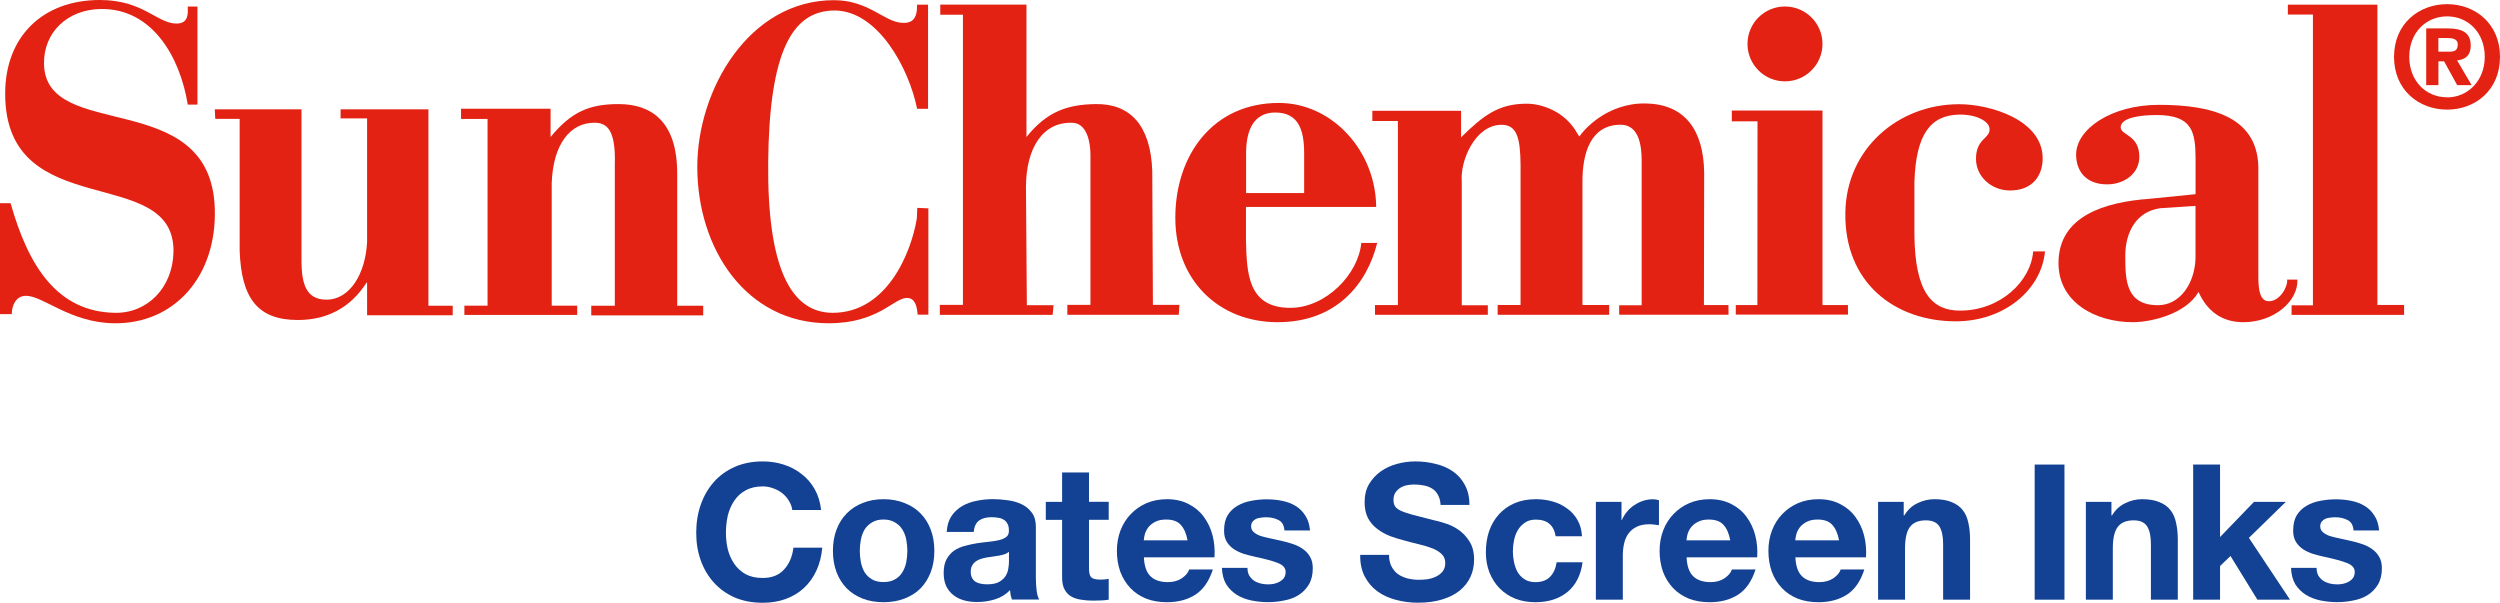
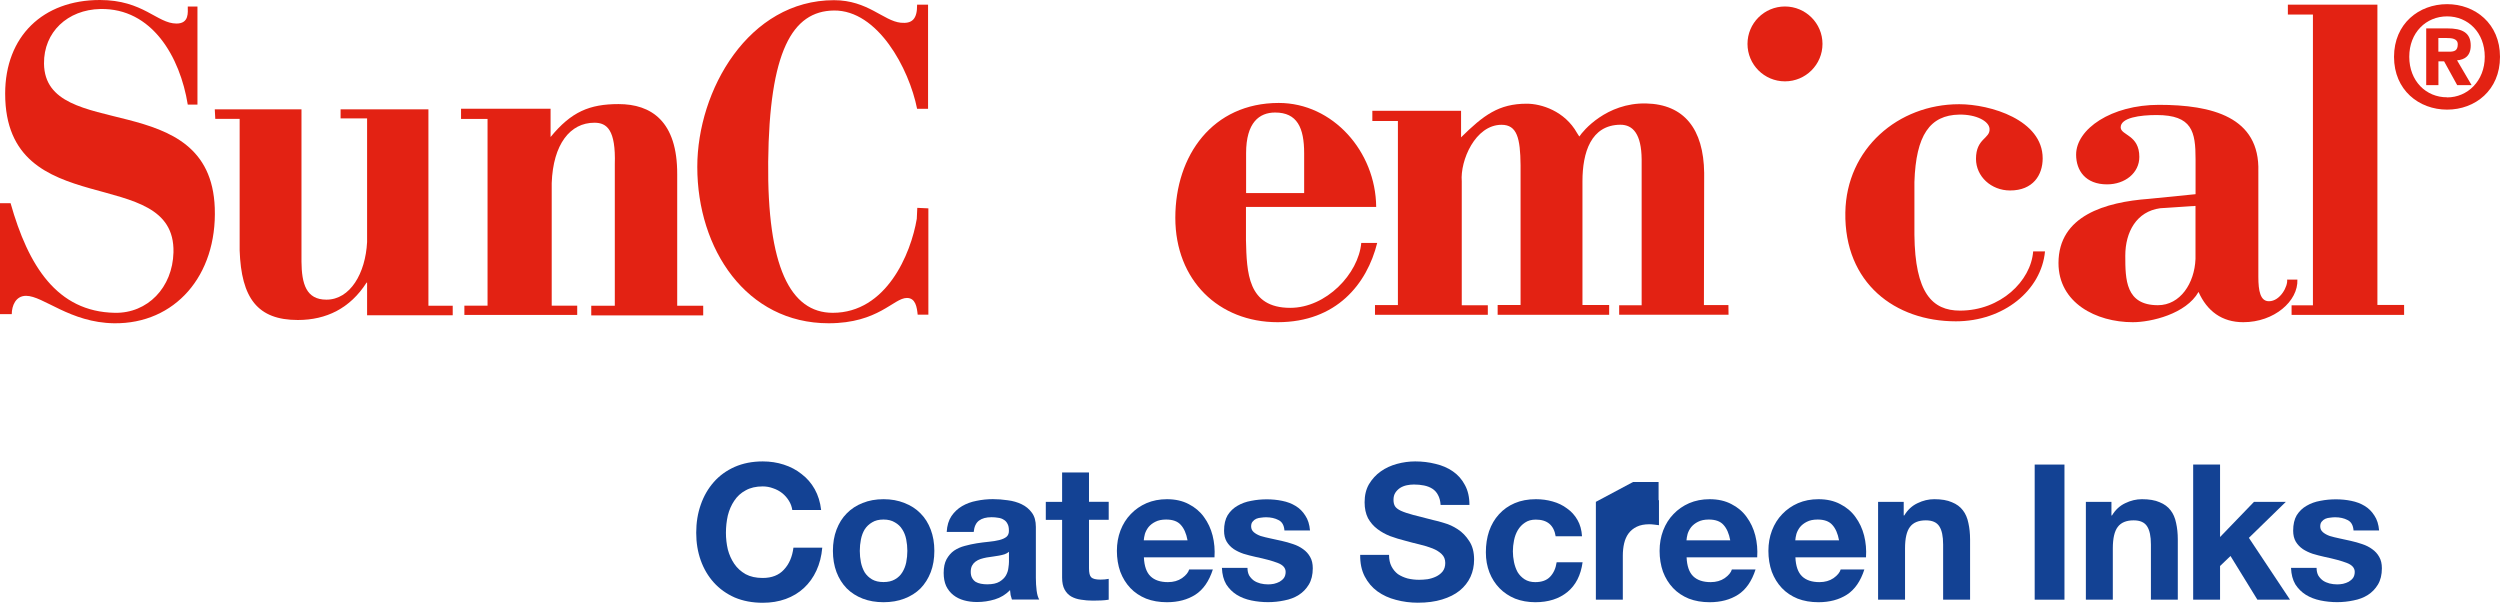
<svg xmlns="http://www.w3.org/2000/svg" id="c" viewBox="0 0 397.04 95.73">
  <defs>
    <style>.d{fill:#e32213;}.e{fill-rule:evenodd;}.e,.f{fill:#134294;}</style>
  </defs>
  <path class="d" d="M0,32.27h1.68c2.8,9.91,7.35,17.25,16.57,17.41,5.19.09,9.16-4.01,9.3-9.6C27.89,25.77.82,35.7.82,14.88.82,5.74,6.84,0,15.86,0c6.9,0,9.09,3.74,12.17,3.74,2.05,0,1.79-1.8,1.79-2.7h1.54v15.57h-1.54c-1.22-7.59-5.68-15.35-13.89-15.18-5.19.11-9,3.66-8.94,8.67.14,12.62,26.42,3.54,27.12,22.92.39,10.78-6.35,18.44-15.99,18.32-6.99-.09-11.25-4.36-13.98-4.36-1.66,0-2.27,1.6-2.27,2.91H0v-17.62Z" />
  <path class="d" d="M54.09,17.36h13.95v-.04,31.23h3.86v1.52h-13.6v-5.19h-.08c-2.62,4.1-6.41,5.94-10.92,5.94-6.4,0-8.98-3.47-9.24-11.05v-20.89h-3.87l-.08-1.52h13.77v24.17c.03,3.53.73,6.06,3.96,6.06,3.78,0,6.21-4.19,6.46-9.15v-19.64h-4.21v-1.44Z" />
  <path class="d" d="M73.74,48.55h3.69v-29.66h-4.21v-1.62h14.22v4.49c3.29-4.02,6.2-5.23,10.8-5.23,5.16,0,9.35,2.7,9.31,11.17v20.85h4.13v1.54h-17.78v-1.54h3.74v-22.45c.17-5.48-1.25-6.61-3.24-6.61-3.85,0-6.56,3.4-6.78,9.59v19.46h4.05v1.48h-17.92v-1.48Z" />
  <path class="d" d="M147.44,33.1v16.87h-1.7c-.12-1.18-.33-2.65-1.71-2.65-2.11,0-4.51,4.02-12.43,4.02-13.07,0-20.86-11.78-20.86-24.83C110.74,14.29,118.92.03,132.45.03c5.37,0,7.86,3.3,10.61,3.58,1.75.17,2.62-.52,2.59-2.87h1.74v16.54h-1.74c-1.28-6.43-6.26-15.68-13.2-15.61-6.66.07-10.27,6.56-10.45,24.01-.17,16.66,3.5,23.99,10.25,24,8.52,0,12.42-9.37,13.35-14.93l.08-1.74,1.76.08Z" />
-   <path class="d" d="M149.24,48.42h3.69V2.34h-3.6V.73h13.69v21.03c3.21-4.02,6.47-5.17,10.99-5.23,5.42-.09,8.74,3.31,8.99,10.64l.1,21.25h4.21l-.1,1.58h-17.7v-1.58h3.67v-23.86c0-2.01-.57-4.98-2.84-5.06-4.63-.18-7.4,3.84-7.4,10.31l.14,18.66h4.24l-.14,1.54h-17.92v-1.58Z" />
  <path class="d" d="M197.9,30.66v-6.32c0-4.92,2.12-6.47,4.61-6.47,3.51,0,4.61,2.42,4.61,6.47v6.32h-9.21ZM218.56,32.86c-.07-8.81-6.9-16.51-15.47-16.51-10.49,0-16.43,8.32-16.43,18.24s6.89,16.58,16.25,16.58,14.2-6.1,15.81-12.59h-2.53c-.44,4.91-5.57,10.31-11.28,10.31-6.8,0-6.9-5.66-7.03-10.73v-5.3h20.66Z" />
  <path class="d" d="M250.83,21.68c.54-.87,4.3-5.38,10.59-5.25,6.04.13,9.14,4.05,9.23,11.03l-.04,20.99h3.89l.02,1.54h-17.37v-1.51h3.57v-23.17c-.04-4.01-1.37-5.51-3.39-5.5-4.67.04-6.01,4.42-6.01,8.97v19.66h4.24v1.56h-17.71v-1.56h3.64v-22.2c-.04-4.31-.56-6.42-3.02-6.42-4.19,0-6.59,5.7-6.32,8.97v19.69s4.14,0,4.14,0v1.52h-17.92v-1.55h3.64v-29.23h-4.06v-1.62h14.09v4.2l-.03.04c3.6-3.55,6.01-5.37,10.47-5.37,2.28,0,6.02,1.14,7.99,4.67.21.37.37.54.37.54Z" />
-   <polyline class="d" points="289.44 48.45 293.48 48.45 293.49 49.96 275.67 49.96 275.67 48.45 279.1 48.45 279.12 19.27 275.04 19.27 275.04 17.55 289.44 17.55 289.44 48.45 289.44 17.55" />
  <path class="d" d="M311.14,16.55c4.97,0,13.27,2.5,13.27,8.6,0,2.64-1.52,5.1-5.18,5.1-3,0-5.41-2.23-5.41-5.02,0-3.31,2.3-3.18,2.15-4.81-.1-1.17-2.07-2.26-4.81-2.22-4.66.08-6.88,3.26-7.12,10.7v8.38c.09,9.24,2.83,12.05,7.24,12.05,6.44,0,11.26-4.7,11.62-9.4h1.88c-.58,6.17-6.56,11.1-14.16,11.1-9.65,0-17.73-6.07-17.55-17.28.16-10.15,8.41-17.2,18.06-17.2Z" />
  <path class="d" d="M358.66,27.25c.27-8.68-7.36-10.6-15.79-10.6-7.56,0-13.15,3.84-13.15,7.91,0,2.54,1.51,4.72,4.91,4.72,2.87,0,5.13-1.82,5.13-4.36,0-3.49-2.89-3.42-2.96-4.65-.07-1.6,3.13-2,5.7-2,5.67,0,6.19,2.65,6.19,7.01v5.56l-7.41.74c-6.88.51-14.36,2.65-14.36,10.2,0,6.32,5.98,9.39,11.8,9.39,2.94,0,8.47-1.32,10.44-4.81,1.36,3.05,3.71,4.81,7.11,4.81,4.91,0,8.74-3.36,8.59-6.76h-1.63c.15,1.01-1.08,3.43-2.89,3.43-1.37,0-1.68-1.63-1.68-3.88v-16.72ZM348.68,41.13c-.15,3.85-2.42,7.34-5.97,7.34-5.14,0-5.18-4.09-5.18-7.86s1.78-7.03,5.55-7.54l5.6-.37v8.43Z" />
  <polygon class="d" points="363.94 48.49 367.33 48.49 367.33 2.31 363.35 2.31 363.35 .74 377.57 .74 377.57 .73 377.57 48.43 381.81 48.43 381.81 50.01 363.94 50.01 363.94 48.49" />
  <path class="d" d="M289.44,6.97c0,3.29-2.67,5.95-5.96,5.95s-5.95-2.66-5.95-5.95,2.67-5.94,5.95-5.94,5.96,2.66,5.96,5.94Z" />
  <path class="d" d="M390.22,9.58c1.2-.09,2.17-.69,2.17-2.35,0-2.06-1.37-2.72-3.7-2.72h-3.37v9.01h1.94v-3.78h.9l2.08,3.78h2.29l-2.31-3.94ZM388.95,8.21h-1.7v-2.17h1.35c.73,0,1.73.07,1.73.99,0,1-.51,1.18-1.37,1.18Z" />
  <path class="d" d="M388.64.66c-4.46,0-8.43,3.08-8.43,8.37s3.97,8.38,8.43,8.38,8.4-3.08,8.4-8.38-3.97-8.37-8.4-8.37ZM388.64,15.47v-.02c-3.33.02-6.01-2.57-6.01-6.43s2.68-6.42,6.01-6.42,5.98,2.57,5.98,6.42-2.75,6.45-5.98,6.45Z" />
  <path class="e" d="M125.83,81h4.58c-.14-1.24-.48-2.34-1.02-3.31-.54-.96-1.23-1.76-2.08-2.4-.82-.66-1.77-1.16-2.83-1.5-1.04-.34-2.16-.51-3.34-.51-1.65,0-3.13.29-4.46.87-1.3.58-2.41,1.38-3.31,2.4s-1.6,2.22-2.08,3.61c-.48,1.36-.72,2.85-.72,4.45s.24,3.03.72,4.39c.48,1.34,1.17,2.51,2.08,3.52.9,1,2.01,1.79,3.31,2.37,1.32.56,2.81.84,4.46.84,1.32,0,2.54-.2,3.64-.6s2.07-.98,2.89-1.74c.82-.76,1.49-1.68,1.99-2.77.5-1.08.81-2.29.93-3.64h-4.58c-.18,1.44-.68,2.61-1.51,3.49-.8.88-1.93,1.32-3.37,1.32-1.06,0-1.97-.2-2.71-.6-.74-.42-1.35-.97-1.81-1.65-.46-.68-.8-1.44-1.02-2.28-.2-.86-.3-1.74-.3-2.65s.1-1.85.3-2.74c.22-.88.56-1.66,1.02-2.34.46-.7,1.06-1.25,1.81-1.65.74-.42,1.65-.63,2.71-.63.58,0,1.13.1,1.66.3.54.18,1.02.44,1.45.78.42.34.77.74,1.05,1.2.28.44.46.93.54,1.47Z" />
  <path class="e" d="M136.55,87.49c0-.62.06-1.23.18-1.83.12-.6.32-1.13.6-1.59.3-.46.69-.83,1.17-1.11.48-.3,1.08-.45,1.81-.45s1.32.15,1.81.45c.5.28.89.65,1.17,1.11.3.46.51.99.63,1.59.12.6.18,1.21.18,1.83s-.06,1.23-.18,1.83c-.12.58-.33,1.11-.63,1.59-.28.46-.67.83-1.17,1.11-.48.28-1.08.42-1.81.42s-1.32-.14-1.81-.42c-.48-.28-.87-.65-1.17-1.11-.28-.48-.48-1.01-.6-1.59-.12-.6-.18-1.21-.18-1.83ZM132.28,87.49c0,1.24.19,2.36.57,3.37.38,1,.92,1.86,1.63,2.59.7.7,1.55,1.24,2.53,1.62.98.38,2.09.57,3.31.57s2.33-.19,3.31-.57c1-.38,1.86-.92,2.56-1.62.7-.72,1.24-1.58,1.63-2.59.38-1,.57-2.12.57-3.37s-.19-2.36-.57-3.37c-.38-1.02-.92-1.88-1.63-2.59-.7-.72-1.56-1.27-2.56-1.65-.98-.4-2.09-.6-3.31-.6s-2.33.2-3.31.6c-.98.38-1.83.93-2.53,1.65-.7.7-1.24,1.56-1.63,2.59-.38,1-.57,2.12-.57,3.37Z" />
  <path class="e" d="M150.37,84.48h4.27c.08-.84.36-1.44.84-1.8.48-.36,1.14-.54,1.99-.54.38,0,.73.03,1.05.09.34.04.63.14.87.3.26.14.46.35.6.63.16.26.24.62.24,1.08.02.44-.11.78-.39,1.02-.28.22-.66.39-1.14.51-.48.12-1.03.21-1.66.27-.62.06-1.25.14-1.9.24-.64.1-1.28.24-1.93.42-.62.16-1.18.41-1.69.75-.48.34-.88.8-1.2,1.38-.3.56-.45,1.28-.45,2.16,0,.8.13,1.49.39,2.07.28.58.66,1.06,1.14,1.44.48.38,1.04.66,1.69.84.64.18,1.33.27,2.08.27.96,0,1.91-.14,2.83-.42.92-.28,1.73-.77,2.41-1.47.02.26.05.52.09.78.06.24.13.48.21.72h4.34c-.2-.32-.34-.8-.42-1.44-.08-.64-.12-1.31-.12-2.01v-8.09c0-.94-.21-1.69-.63-2.25-.42-.58-.96-1.03-1.63-1.35-.66-.32-1.4-.53-2.2-.63-.8-.12-1.6-.18-2.38-.18-.86,0-1.73.09-2.59.27-.84.16-1.61.44-2.29.84-.68.4-1.24.93-1.69,1.59-.44.66-.69,1.49-.75,2.5ZM160.24,87.64v1.59c0,.24-.03.56-.09.96-.04.4-.17.8-.39,1.2-.22.38-.56.71-1.02.99-.46.28-1.11.42-1.96.42-.34,0-.67-.03-.99-.09-.32-.06-.6-.16-.84-.3-.24-.16-.43-.37-.57-.63-.14-.26-.21-.58-.21-.96,0-.4.07-.73.21-.99.14-.26.32-.47.54-.63.24-.18.51-.32.81-.42.32-.1.64-.18.96-.24.34-.06.68-.11,1.02-.15.34-.04.66-.09.96-.15.32-.06.61-.13.87-.21.28-.1.51-.23.69-.39Z" />
  <path class="e" d="M172.95,79.7v-4.66h-4.27v4.66h-2.59v2.86h2.59v9.17c0,.78.13,1.41.39,1.89.26.48.61.85,1.05,1.11.46.26.98.43,1.57.51.6.1,1.23.15,1.9.15.42,0,.85-.01,1.29-.03.44-.02.84-.06,1.2-.12v-3.31c-.2.04-.41.07-.63.09-.22.02-.45.03-.69.03-.72,0-1.2-.12-1.45-.36s-.36-.72-.36-1.44v-7.7h3.13v-2.86h-3.13Z" />
  <path class="e" d="M188.6,85.81h-6.95c.02-.3.08-.64.18-1.02.12-.38.31-.74.57-1.08.28-.34.64-.62,1.08-.84.46-.24,1.03-.36,1.72-.36,1.04,0,1.82.28,2.32.84.52.56.88,1.38,1.08,2.46ZM181.65,88.51h11.23c.08-1.2-.02-2.35-.3-3.46-.28-1.1-.74-2.08-1.38-2.95-.62-.86-1.43-1.54-2.41-2.04-.98-.52-2.14-.78-3.46-.78-1.18,0-2.27.21-3.25.63-.96.42-1.8,1-2.5,1.74-.7.72-1.24,1.58-1.63,2.59-.38,1-.57,2.08-.57,3.25s.18,2.3.54,3.31c.38,1,.91,1.86,1.6,2.59.68.72,1.52,1.28,2.5,1.68.98.38,2.09.57,3.31.57,1.77,0,3.27-.4,4.52-1.2,1.24-.8,2.17-2.13,2.77-4h-3.76c-.14.48-.52.94-1.14,1.38-.62.42-1.36.63-2.23.63-1.2,0-2.13-.31-2.77-.93-.64-.62-.99-1.62-1.05-3.01Z" />
  <path class="e" d="M198.12,90.19h-4.06c.04,1.04.27,1.91.69,2.62.44.68.99,1.23,1.66,1.65.68.42,1.45.72,2.32.9.86.18,1.75.27,2.65.27s1.75-.09,2.59-.27c.86-.16,1.63-.45,2.29-.87.66-.42,1.19-.97,1.6-1.65.42-.7.63-1.56.63-2.59,0-.72-.14-1.32-.42-1.8-.28-.5-.65-.91-1.11-1.23-.46-.34-.99-.61-1.6-.81-.58-.2-1.18-.37-1.81-.51-.6-.14-1.19-.27-1.78-.39-.58-.12-1.1-.25-1.57-.39-.44-.16-.8-.36-1.08-.6-.28-.24-.42-.55-.42-.93,0-.32.08-.57.24-.75.16-.2.35-.35.57-.45.24-.1.5-.16.78-.18.28-.04.54-.06.78-.06.76,0,1.43.15,1.99.45.56.28.87.83.93,1.65h4.06c-.08-.96-.33-1.75-.75-2.37-.4-.64-.91-1.15-1.54-1.53-.62-.38-1.33-.65-2.14-.81-.78-.16-1.6-.24-2.44-.24s-1.67.08-2.47.24c-.8.14-1.53.4-2.17.78-.64.36-1.16.86-1.57,1.5-.38.64-.57,1.46-.57,2.47,0,.68.14,1.26.42,1.74.28.46.65.85,1.11,1.17.46.3.98.55,1.57.75.6.18,1.21.34,1.84.48,1.53.32,2.71.64,3.55.96.86.32,1.29.8,1.29,1.44,0,.38-.09.7-.27.96-.18.24-.41.44-.69.6-.26.14-.56.25-.9.33-.32.06-.63.09-.93.09-.42,0-.83-.05-1.23-.15-.38-.1-.72-.25-1.02-.45-.3-.22-.55-.49-.75-.81-.18-.34-.27-.74-.27-1.2Z" />
  <path class="e" d="M220.6,88.12h-4.58c-.02,1.32.22,2.46.72,3.43.5.96,1.17,1.75,2.02,2.37.86.62,1.85,1.07,2.95,1.35,1.12.3,2.28.45,3.46.45,1.47,0,2.75-.17,3.85-.51,1.12-.34,2.06-.81,2.8-1.41.76-.62,1.33-1.35,1.72-2.19.38-.84.57-1.75.57-2.74,0-1.2-.26-2.18-.78-2.95-.5-.78-1.1-1.4-1.81-1.86-.7-.46-1.41-.79-2.14-.99-.7-.22-1.25-.37-1.66-.45-1.34-.34-2.44-.62-3.28-.84-.82-.22-1.48-.44-1.96-.66-.46-.22-.77-.46-.93-.72s-.24-.6-.24-1.02c0-.46.1-.84.3-1.14.2-.3.45-.55.75-.75.32-.2.67-.34,1.05-.42.38-.08.76-.12,1.14-.12.58,0,1.11.05,1.6.15.5.1.94.27,1.32.51.38.24.68.57.9.99.24.42.38.95.42,1.59h4.58c0-1.24-.24-2.29-.72-3.16-.46-.88-1.09-1.6-1.9-2.16-.8-.56-1.73-.96-2.77-1.2-1.02-.26-2.1-.39-3.22-.39-.96,0-1.93.13-2.89.39-.96.26-1.83.66-2.59,1.2-.76.54-1.38,1.22-1.87,2.04-.46.8-.69,1.75-.69,2.86,0,.98.18,1.82.54,2.53.38.68.87,1.25,1.48,1.71.6.46,1.28.84,2.05,1.14.76.28,1.55.52,2.35.72.78.22,1.56.42,2.32.6.76.18,1.44.39,2.05.63.6.24,1.08.54,1.45.9.38.36.57.83.57,1.41,0,.54-.14.99-.42,1.35-.28.34-.63.61-1.05.81-.42.2-.87.34-1.35.42-.48.06-.93.09-1.35.09-.62,0-1.22-.07-1.81-.21-.58-.16-1.09-.39-1.54-.69-.42-.32-.76-.73-1.02-1.23-.26-.5-.39-1.11-.39-1.83Z" />
  <path class="e" d="M247.07,85.17h4.18c-.06-1-.3-1.86-.72-2.59-.42-.74-.97-1.35-1.66-1.83-.66-.5-1.42-.87-2.29-1.11-.84-.24-1.73-.36-2.65-.36-1.26,0-2.39.21-3.37.63-.98.42-1.82,1.01-2.5,1.77-.68.74-1.2,1.63-1.57,2.68-.34,1.02-.51,2.13-.51,3.34s.19,2.23.57,3.22c.38.96.91,1.79,1.6,2.5.68.7,1.51,1.25,2.47,1.65.98.38,2.06.57,3.22.57,2.07,0,3.76-.54,5.09-1.62,1.32-1.08,2.13-2.66,2.41-4.72h-4.12c-.14.96-.49,1.73-1.05,2.31-.54.56-1.32.84-2.35.84-.66,0-1.22-.15-1.69-.45-.46-.3-.83-.68-1.11-1.14-.26-.48-.45-1.01-.57-1.59s-.18-1.15-.18-1.71.06-1.16.18-1.74c.12-.6.32-1.14.6-1.62.3-.5.68-.9,1.14-1.2.46-.32,1.03-.48,1.72-.48,1.83,0,2.88.89,3.16,2.68Z" />
-   <path class="e" d="M253.45,79.7v15.54h4.28v-7c0-.7.07-1.35.21-1.95.14-.6.37-1.12.69-1.56.34-.46.78-.82,1.32-1.08.54-.26,1.2-.39,1.99-.39.26,0,.53.02.81.06.28.02.52.05.72.09v-3.97c-.34-.1-.65-.15-.93-.15-.54,0-1.06.08-1.57.24-.5.16-.97.39-1.41.69-.44.28-.83.63-1.17,1.05-.34.4-.61.84-.81,1.32h-.06v-2.89h-4.06Z" />
+   <path class="e" d="M253.45,79.7v15.54h4.28v-7c0-.7.07-1.35.21-1.95.14-.6.37-1.12.69-1.56.34-.46.78-.82,1.32-1.08.54-.26,1.2-.39,1.99-.39.26,0,.53.02.81.06.28.02.52.05.72.09v-3.97h-.06v-2.89h-4.06Z" />
  <path class="e" d="M274.79,85.81h-6.95c.02-.3.08-.64.18-1.02.12-.38.31-.74.57-1.08.28-.34.64-.62,1.08-.84.46-.24,1.03-.36,1.72-.36,1.04,0,1.82.28,2.32.84.52.56.88,1.38,1.08,2.46ZM267.84,88.51h11.23c.08-1.2-.02-2.35-.3-3.46-.28-1.1-.74-2.08-1.38-2.95-.62-.86-1.42-1.54-2.41-2.04-.98-.52-2.14-.78-3.46-.78-1.18,0-2.27.21-3.25.63-.96.42-1.8,1-2.5,1.74-.7.72-1.24,1.58-1.63,2.59-.38,1-.57,2.08-.57,3.25s.18,2.3.54,3.31c.38,1,.91,1.86,1.6,2.59.68.72,1.52,1.28,2.5,1.68.98.38,2.09.57,3.31.57,1.77,0,3.27-.4,4.52-1.2,1.24-.8,2.17-2.13,2.77-4h-3.76c-.14.48-.52.94-1.14,1.38-.62.42-1.36.63-2.23.63-1.2,0-2.13-.31-2.77-.93-.64-.62-.99-1.62-1.05-3.01Z" />
  <path class="e" d="M292.07,85.81h-6.95c.02-.3.08-.64.18-1.02.12-.38.31-.74.57-1.08.28-.34.64-.62,1.08-.84.46-.24,1.03-.36,1.72-.36,1.04,0,1.82.28,2.32.84.52.56.88,1.38,1.08,2.46ZM285.12,88.51h11.23c.08-1.2-.02-2.35-.3-3.46-.28-1.1-.74-2.08-1.38-2.95-.62-.86-1.42-1.54-2.41-2.04-.98-.52-2.14-.78-3.46-.78-1.18,0-2.27.21-3.25.63-.96.42-1.8,1-2.5,1.74-.7.72-1.24,1.58-1.63,2.59-.38,1-.57,2.08-.57,3.25s.18,2.3.54,3.31c.38,1,.91,1.86,1.6,2.59.68.72,1.52,1.28,2.5,1.68.98.38,2.09.57,3.31.57,1.77,0,3.27-.4,4.52-1.2,1.24-.8,2.17-2.13,2.77-4h-3.76c-.14.48-.52.94-1.14,1.38-.62.42-1.36.63-2.23.63-1.2,0-2.13-.31-2.77-.93-.64-.62-.99-1.62-1.05-3.01Z" />
  <path class="e" d="M298.27,79.7v15.54h4.28v-8.15c0-1.58.26-2.72.78-3.4.52-.7,1.36-1.05,2.53-1.05,1.02,0,1.74.32,2.14.96.4.62.6,1.57.6,2.86v8.78h4.28v-9.56c0-.96-.09-1.83-.27-2.62-.16-.8-.45-1.47-.87-2.01-.42-.56-1-.99-1.75-1.29-.72-.32-1.66-.48-2.8-.48-.9,0-1.79.21-2.65.63-.86.4-1.57,1.05-2.11,1.95h-.09v-2.16h-4.06Z" />
  <rect class="f" x="323.14" y="73.78" width="4.73" height="21.46" />
  <path class="e" d="M331.27,79.7v15.54h4.28v-8.15c0-1.58.26-2.72.78-3.4.52-.7,1.36-1.05,2.53-1.05,1.02,0,1.74.32,2.14.96.4.62.6,1.57.6,2.86v8.78h4.27v-9.56c0-.96-.09-1.83-.27-2.62-.16-.8-.45-1.47-.87-2.01-.42-.56-1-.99-1.75-1.29-.72-.32-1.66-.48-2.8-.48-.9,0-1.79.21-2.65.63-.86.4-1.57,1.05-2.11,1.95h-.09v-2.16h-4.06Z" />
  <polygon class="e" points="348.31 73.78 348.31 95.24 352.58 95.24 352.58 89.89 354.24 88.3 358.51 95.24 363.69 95.24 357.16 85.42 363.03 79.7 357.97 79.7 352.58 85.29 352.58 73.78 348.31 73.78" />
  <path class="e" d="M367.91,90.19h-4.06c.04,1.04.27,1.91.69,2.62.44.68.99,1.23,1.66,1.65.68.42,1.45.72,2.32.9s1.75.27,2.65.27,1.75-.09,2.59-.27c.86-.16,1.63-.45,2.29-.87.66-.42,1.19-.97,1.6-1.65.42-.7.63-1.56.63-2.59,0-.72-.14-1.32-.42-1.8-.28-.5-.65-.91-1.11-1.23-.46-.34-.99-.61-1.6-.81-.58-.2-1.18-.37-1.81-.51-.6-.14-1.19-.27-1.78-.39-.58-.12-1.1-.25-1.57-.39-.44-.16-.8-.36-1.08-.6s-.42-.55-.42-.93c0-.32.08-.57.24-.75.16-.2.35-.35.57-.45.24-.1.5-.16.78-.18.28-.04.54-.06.78-.06.76,0,1.42.15,1.99.45.56.28.87.83.93,1.65h4.06c-.08-.96-.33-1.75-.75-2.37-.4-.64-.91-1.15-1.54-1.53-.62-.38-1.33-.65-2.14-.81-.78-.16-1.6-.24-2.44-.24s-1.67.08-2.47.24c-.8.14-1.53.4-2.17.78-.64.36-1.16.86-1.57,1.5-.38.64-.57,1.46-.57,2.47,0,.68.14,1.26.42,1.74.28.46.65.85,1.11,1.17.46.3.98.55,1.57.75.6.18,1.21.34,1.84.48,1.53.32,2.71.64,3.55.96.86.32,1.29.8,1.29,1.44,0,.38-.09.7-.27.96-.18.24-.41.44-.69.6-.26.14-.56.25-.9.33-.32.06-.63.09-.93.09-.42,0-.83-.05-1.23-.15-.38-.1-.72-.25-1.02-.45-.3-.22-.55-.49-.75-.81-.18-.34-.27-.74-.27-1.2Z" />
</svg>